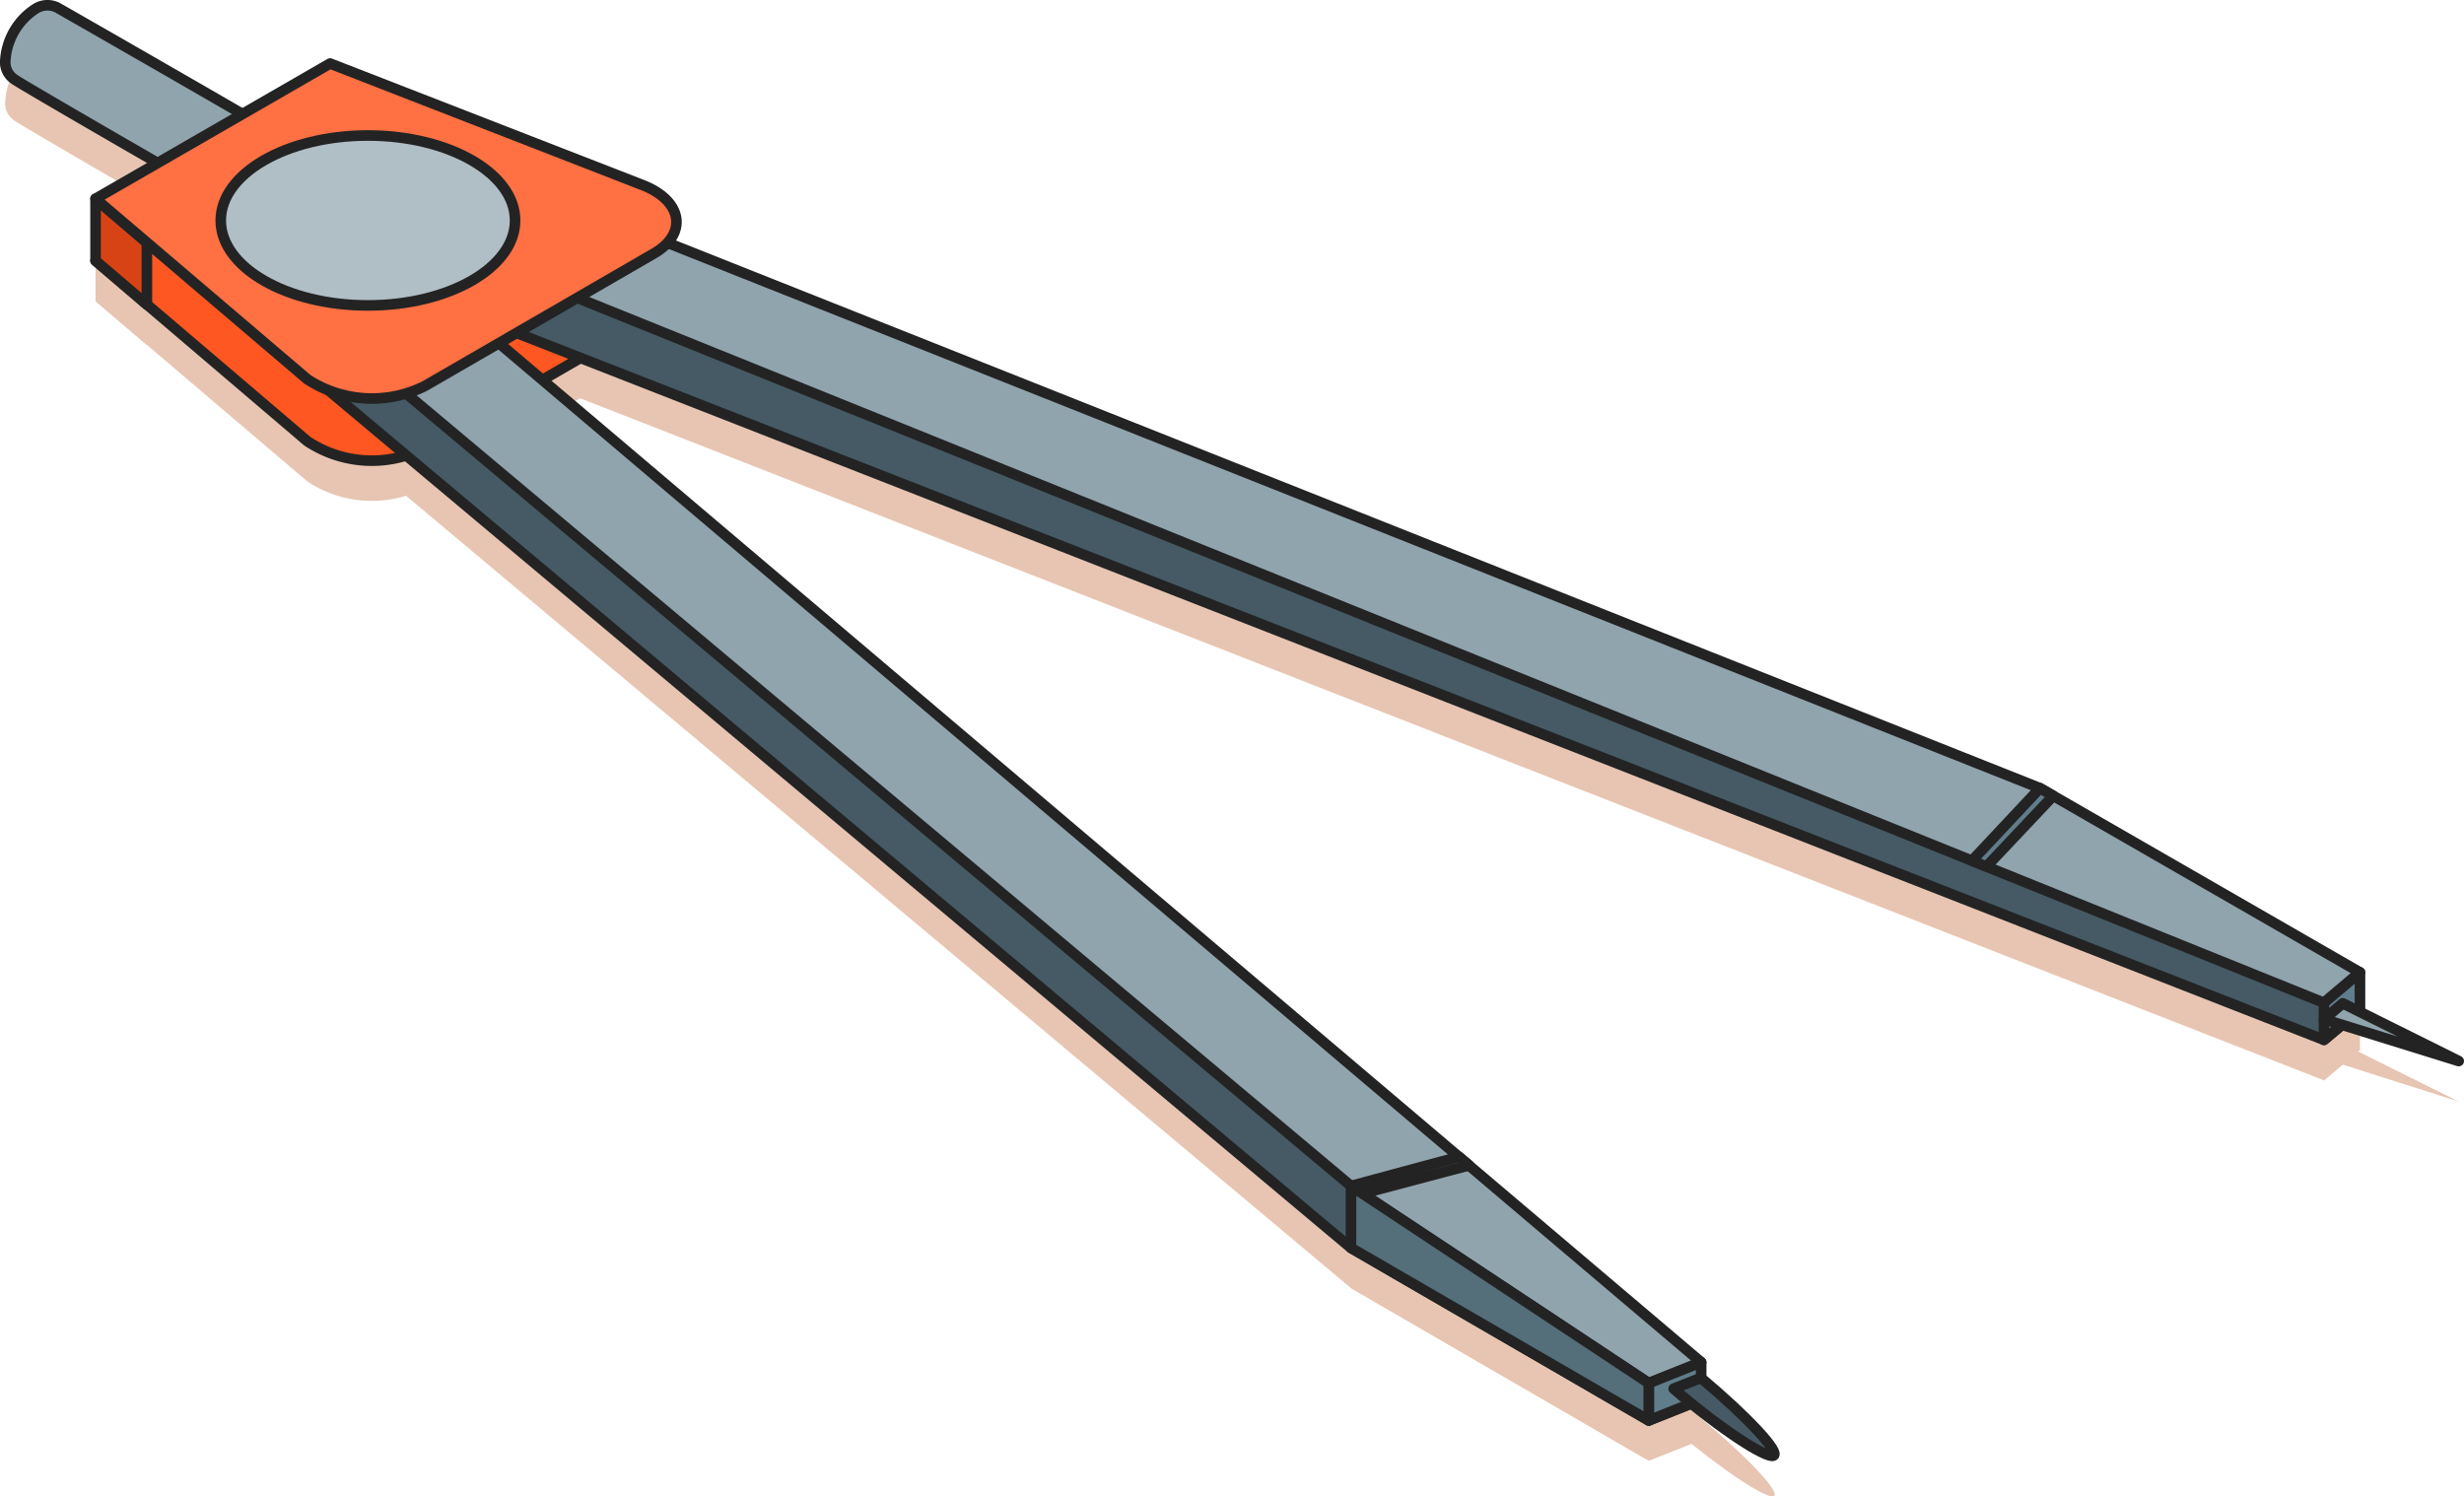
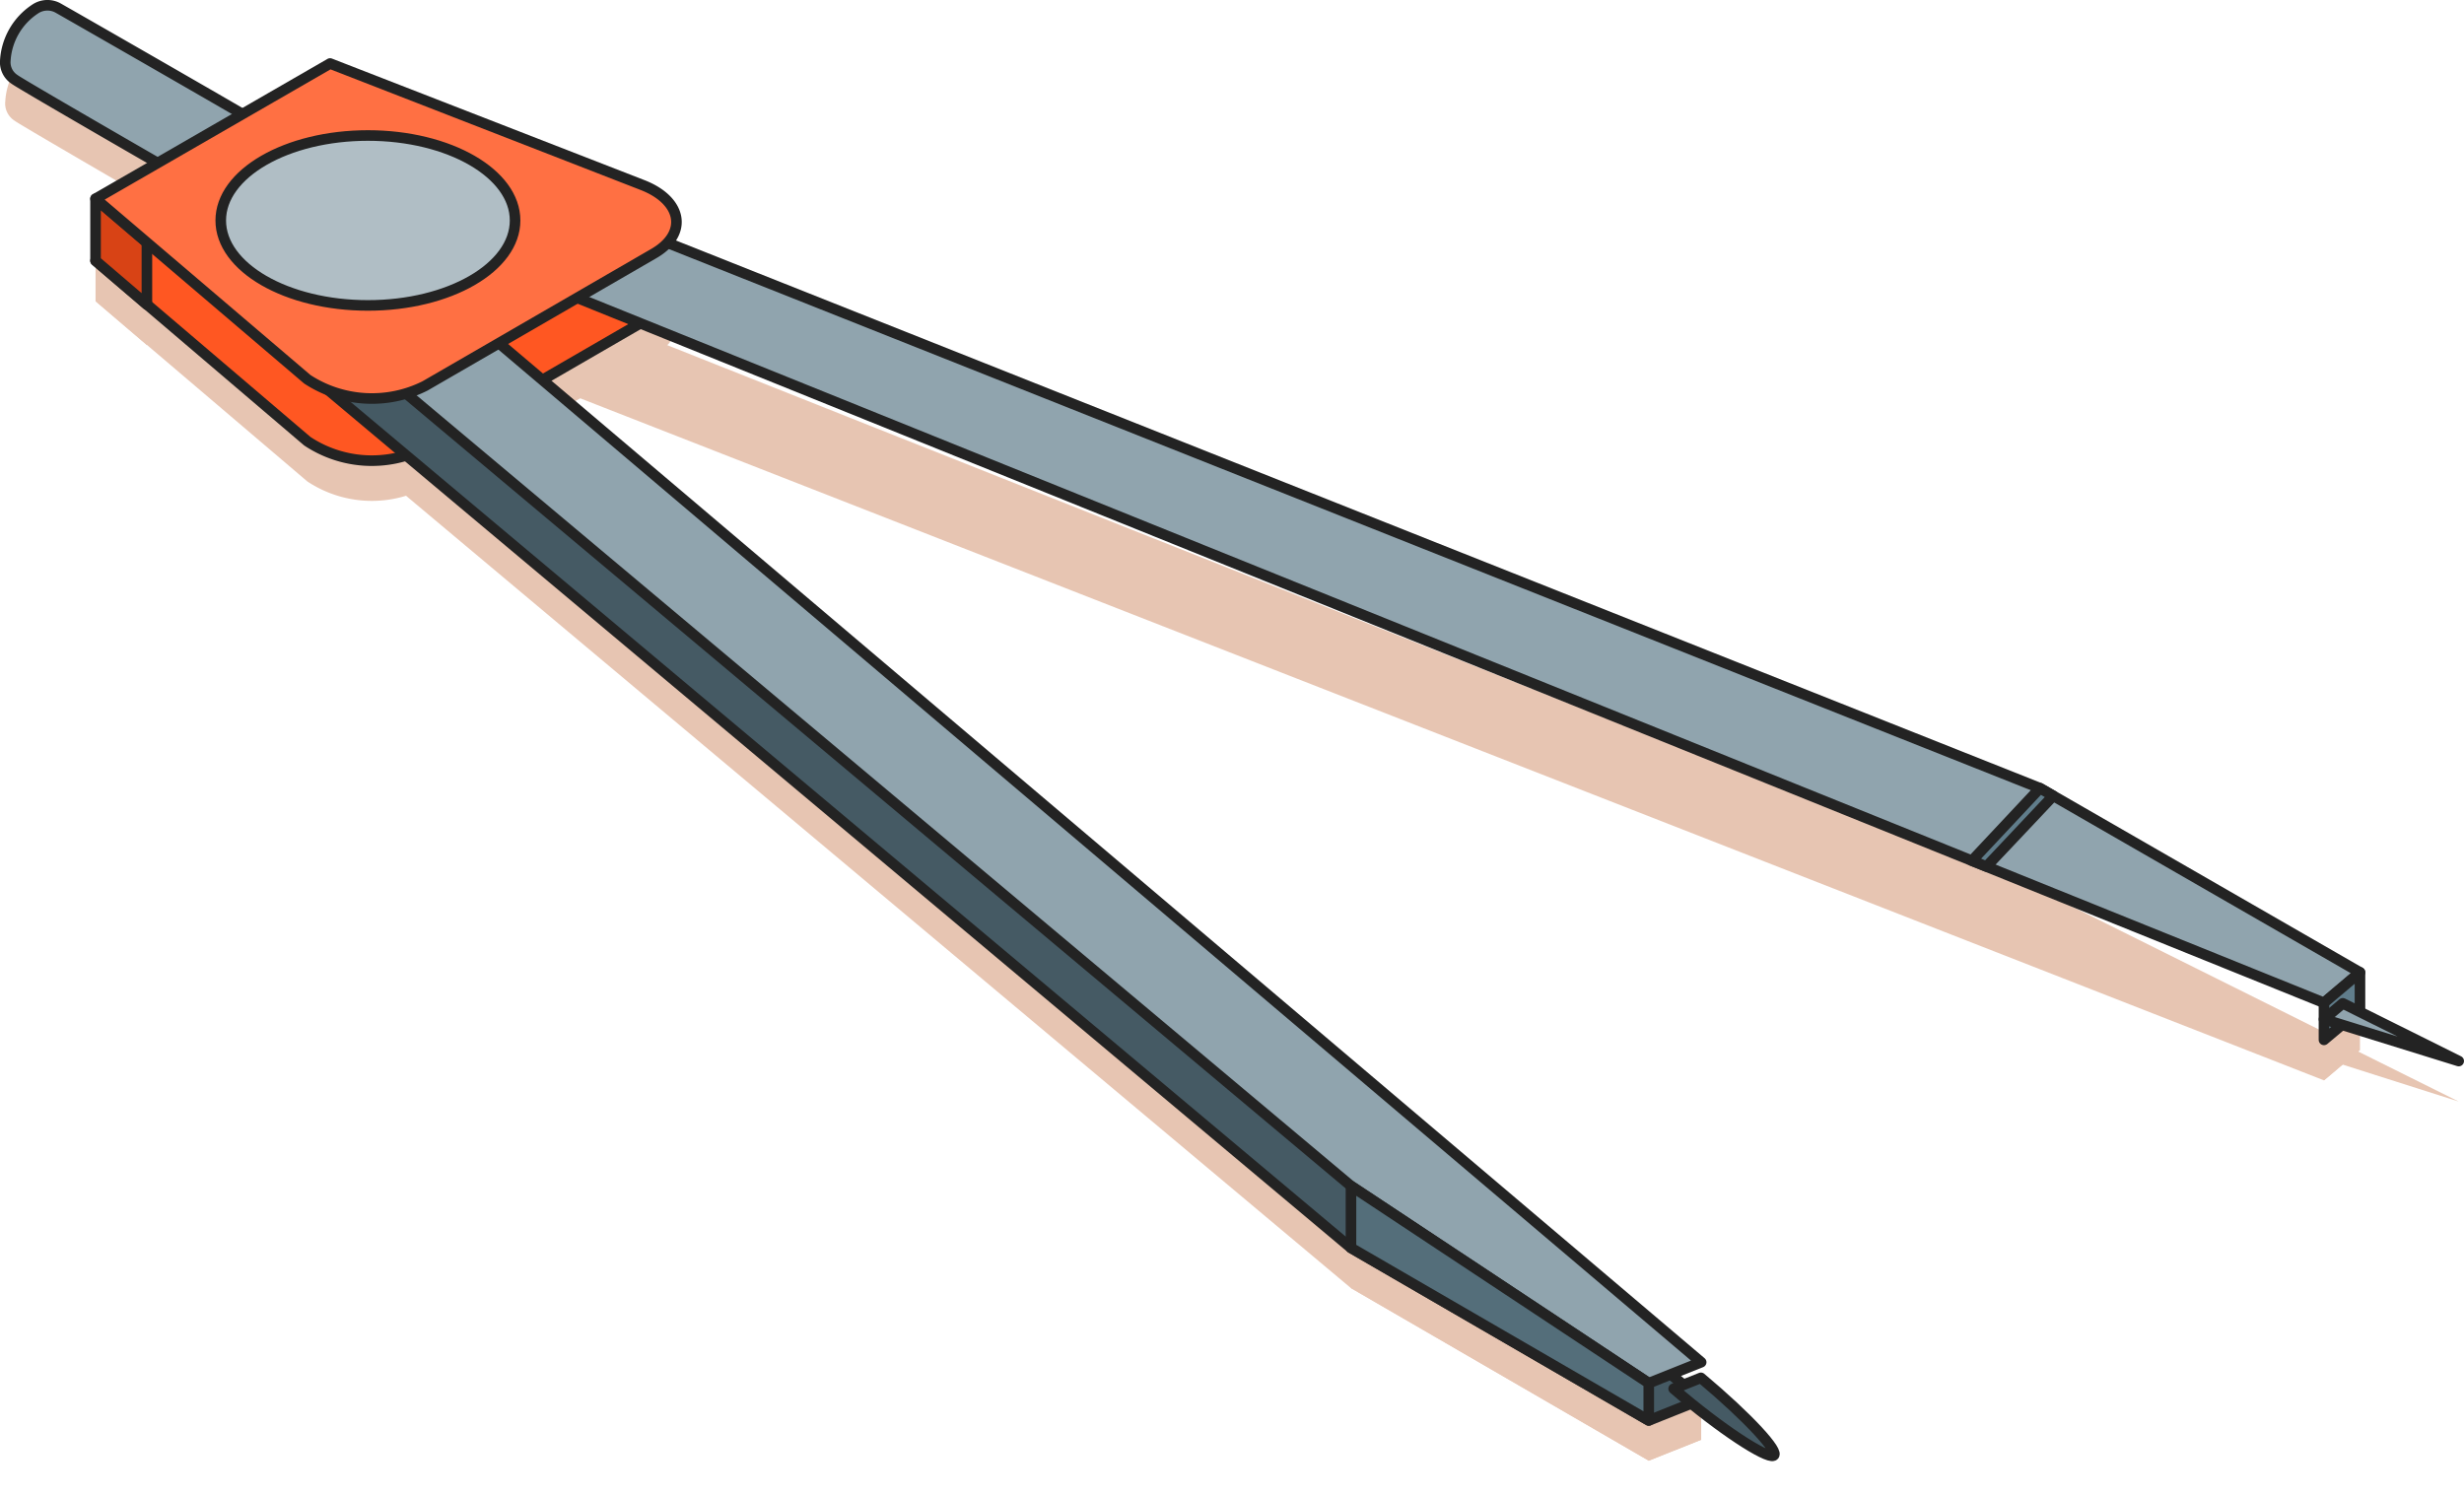
<svg xmlns="http://www.w3.org/2000/svg" viewBox="0 0 93.09 56.53">
  <defs>
    <style>.cls-1{opacity:0.7;}.cls-2{fill:#ddad92;}.cls-3{fill:#90a4ae;}.cls-10,.cls-3,.cls-4,.cls-5,.cls-6,.cls-7,.cls-8,.cls-9{stroke:#232323;stroke-linejoin:round;stroke-width:0.4px;}.cls-4{fill:#ff5722;}.cls-5{fill:#d84315;}.cls-6{fill:#455a64;}.cls-7{fill:#607d8b;}.cls-8{fill:#ff7043;}.cls-9{fill:#b0bec5;}.cls-10{fill:#546e7a;}</style>
  </defs>
  <g id="レイヤー_2" data-name="レイヤー 2">
    <g id="レイヤー_1-2" data-name="レイヤー 1">
      <g class="cls-1">
        <path class="cls-2" d="M.2,3.82a.77.77,0,0,0,.35.74C.76,4.73,7.62,8.68,8.1,9A5,5,0,0,0,9.89,6.26C9.26,5.88,2.44,2,2.17,1.82a.8.8,0,0,0-.84.05A2.5,2.5,0,0,0,.2,3.82Z" />
        <path class="cls-2" d="M16.06,18.44l8.64-5c1.3-.75,1.09-2-.43-2.59l-11.8-4.6L3.61,11.38l8,6.81A4.41,4.41,0,0,0,16.06,18.44Z" />
        <polygon class="cls-2" points="3.61 9.04 3.61 11.38 5.55 13.04 5.55 10.7 3.61 9.04" />
        <polygon class="cls-2" points="89.16 39.67 87.8 40.82 12.31 11.29 15.04 9 77.07 33.65 89.16 39.67" />
        <polygon class="cls-2" points="62.29 55.19 64.27 54.4 12.31 11.29 8.35 12.87 51.04 48.67 62.29 55.19" />
-         <polygon class="cls-2" points="89.16 38.27 87.8 39.41 12.31 8.95 15.04 6.66 77.07 31.3 89.16 38.27" />
        <polygon class="cls-2" points="87.8 39.41 87.8 40.82 89.16 39.67 89.16 38.27 87.8 39.41" />
-         <path class="cls-2" d="M88.51,39.44l4.38,2.18L87.8,40Z" />
+         <path class="cls-2" d="M88.51,39.44l4.38,2.18L87.8,40" />
        <polygon class="cls-2" points="75.05 34.27 74.5 34.05 77.07 31.3 77.57 31.59 75.05 34.27" />
        <polygon class="cls-2" points="62.29 53.78 64.27 53 12.31 8.95 8.35 10.52 51.04 46.33 62.29 53.78" />
        <polygon class="cls-2" points="62.29 53.78 62.29 55.19 64.27 54.4 64.27 53 62.29 53.78" />
-         <path class="cls-2" d="M63.23,54c1.8,1.52,3.5,2.65,3.78,2.53s-.94-1.43-2.74-2.94Z" />
        <polygon class="cls-2" points="55.5 45.56 55.12 45.24 51.04 46.33 51.47 46.62 55.5 45.56" />
        <path class="cls-2" d="M16.06,16.1l8.64-5c1.3-.75,1.09-2-.43-2.59l-11.8-4.6L3.61,9l8,6.81A4.41,4.41,0,0,0,16.06,16.1Z" />
        <ellipse class="cls-2" cx="13.9" cy="9.85" rx="5.56" ry="3.21" />
        <polygon class="cls-2" points="51.04 46.33 51.04 48.67 62.29 55.19 62.29 53.78 51.04 46.33" />
      </g>
      <path class="cls-3" d="M.2,2.3A.77.77,0,0,0,.55,3c.21.17,7.07,4.12,7.55,4.39A5,5,0,0,0,9.89,4.74C9.26,4.35,2.44.44,2.17.29a.83.83,0,0,0-.84.05A2.51,2.51,0,0,0,.2,2.3Z" />
      <path class="cls-4" d="M16.06,16.92l8.64-5c1.3-.74,1.09-2-.43-2.58l-11.8-4.6L3.61,9.85l8,6.82A4.41,4.41,0,0,0,16.06,16.92Z" />
      <polygon class="cls-5" points="3.61 7.51 3.61 9.85 5.55 11.51 5.55 9.17 3.61 7.51" />
-       <polygon class="cls-6" points="89.16 38.15 87.8 39.29 12.31 9.76 15.04 7.47 77.07 32.12 89.16 38.15" />
      <polygon class="cls-6" points="62.29 53.67 64.27 52.88 12.31 9.76 8.35 11.34 51.04 47.15 62.29 53.67" />
      <polygon class="cls-3" points="89.16 36.74 87.8 37.89 12.31 7.42 15.04 5.13 77.07 29.78 89.16 36.74" />
      <polygon class="cls-7" points="87.8 37.89 87.8 39.29 89.16 38.15 89.16 36.74 87.8 37.89" />
      <path class="cls-3" d="M88.51,37.91l4.38,2.18L87.8,38.51Z" />
      <polygon class="cls-7" points="75.05 32.74 74.5 32.52 77.07 29.78 77.57 30.07 75.05 32.74" />
      <polygon class="cls-3" points="62.29 52.26 64.27 51.47 12.31 7.42 8.35 9 51.04 44.81 62.29 52.26" />
-       <polygon class="cls-7" points="62.29 52.26 62.29 53.67 64.27 52.88 64.27 51.47 62.29 52.26" />
      <path class="cls-6" d="M63.23,52.47C65,54,66.73,55.11,67,55s-.94-1.43-2.74-2.94Z" />
-       <polygon class="cls-7" points="55.5 44.03 55.12 43.71 51.04 44.81 51.47 45.1 55.5 44.03" />
      <path class="cls-8" d="M16.06,14.58l8.64-5c1.3-.75,1.09-2-.43-2.59L12.47,2.4,3.61,7.51l8,6.82A4.46,4.46,0,0,0,16.06,14.58Z" />
      <ellipse class="cls-9" cx="13.9" cy="8.33" rx="5.56" ry="3.21" />
      <polygon class="cls-10" points="51.04 44.81 51.04 47.15 62.29 53.67 62.29 52.26 51.04 44.81" />
    </g>
  </g>
</svg>